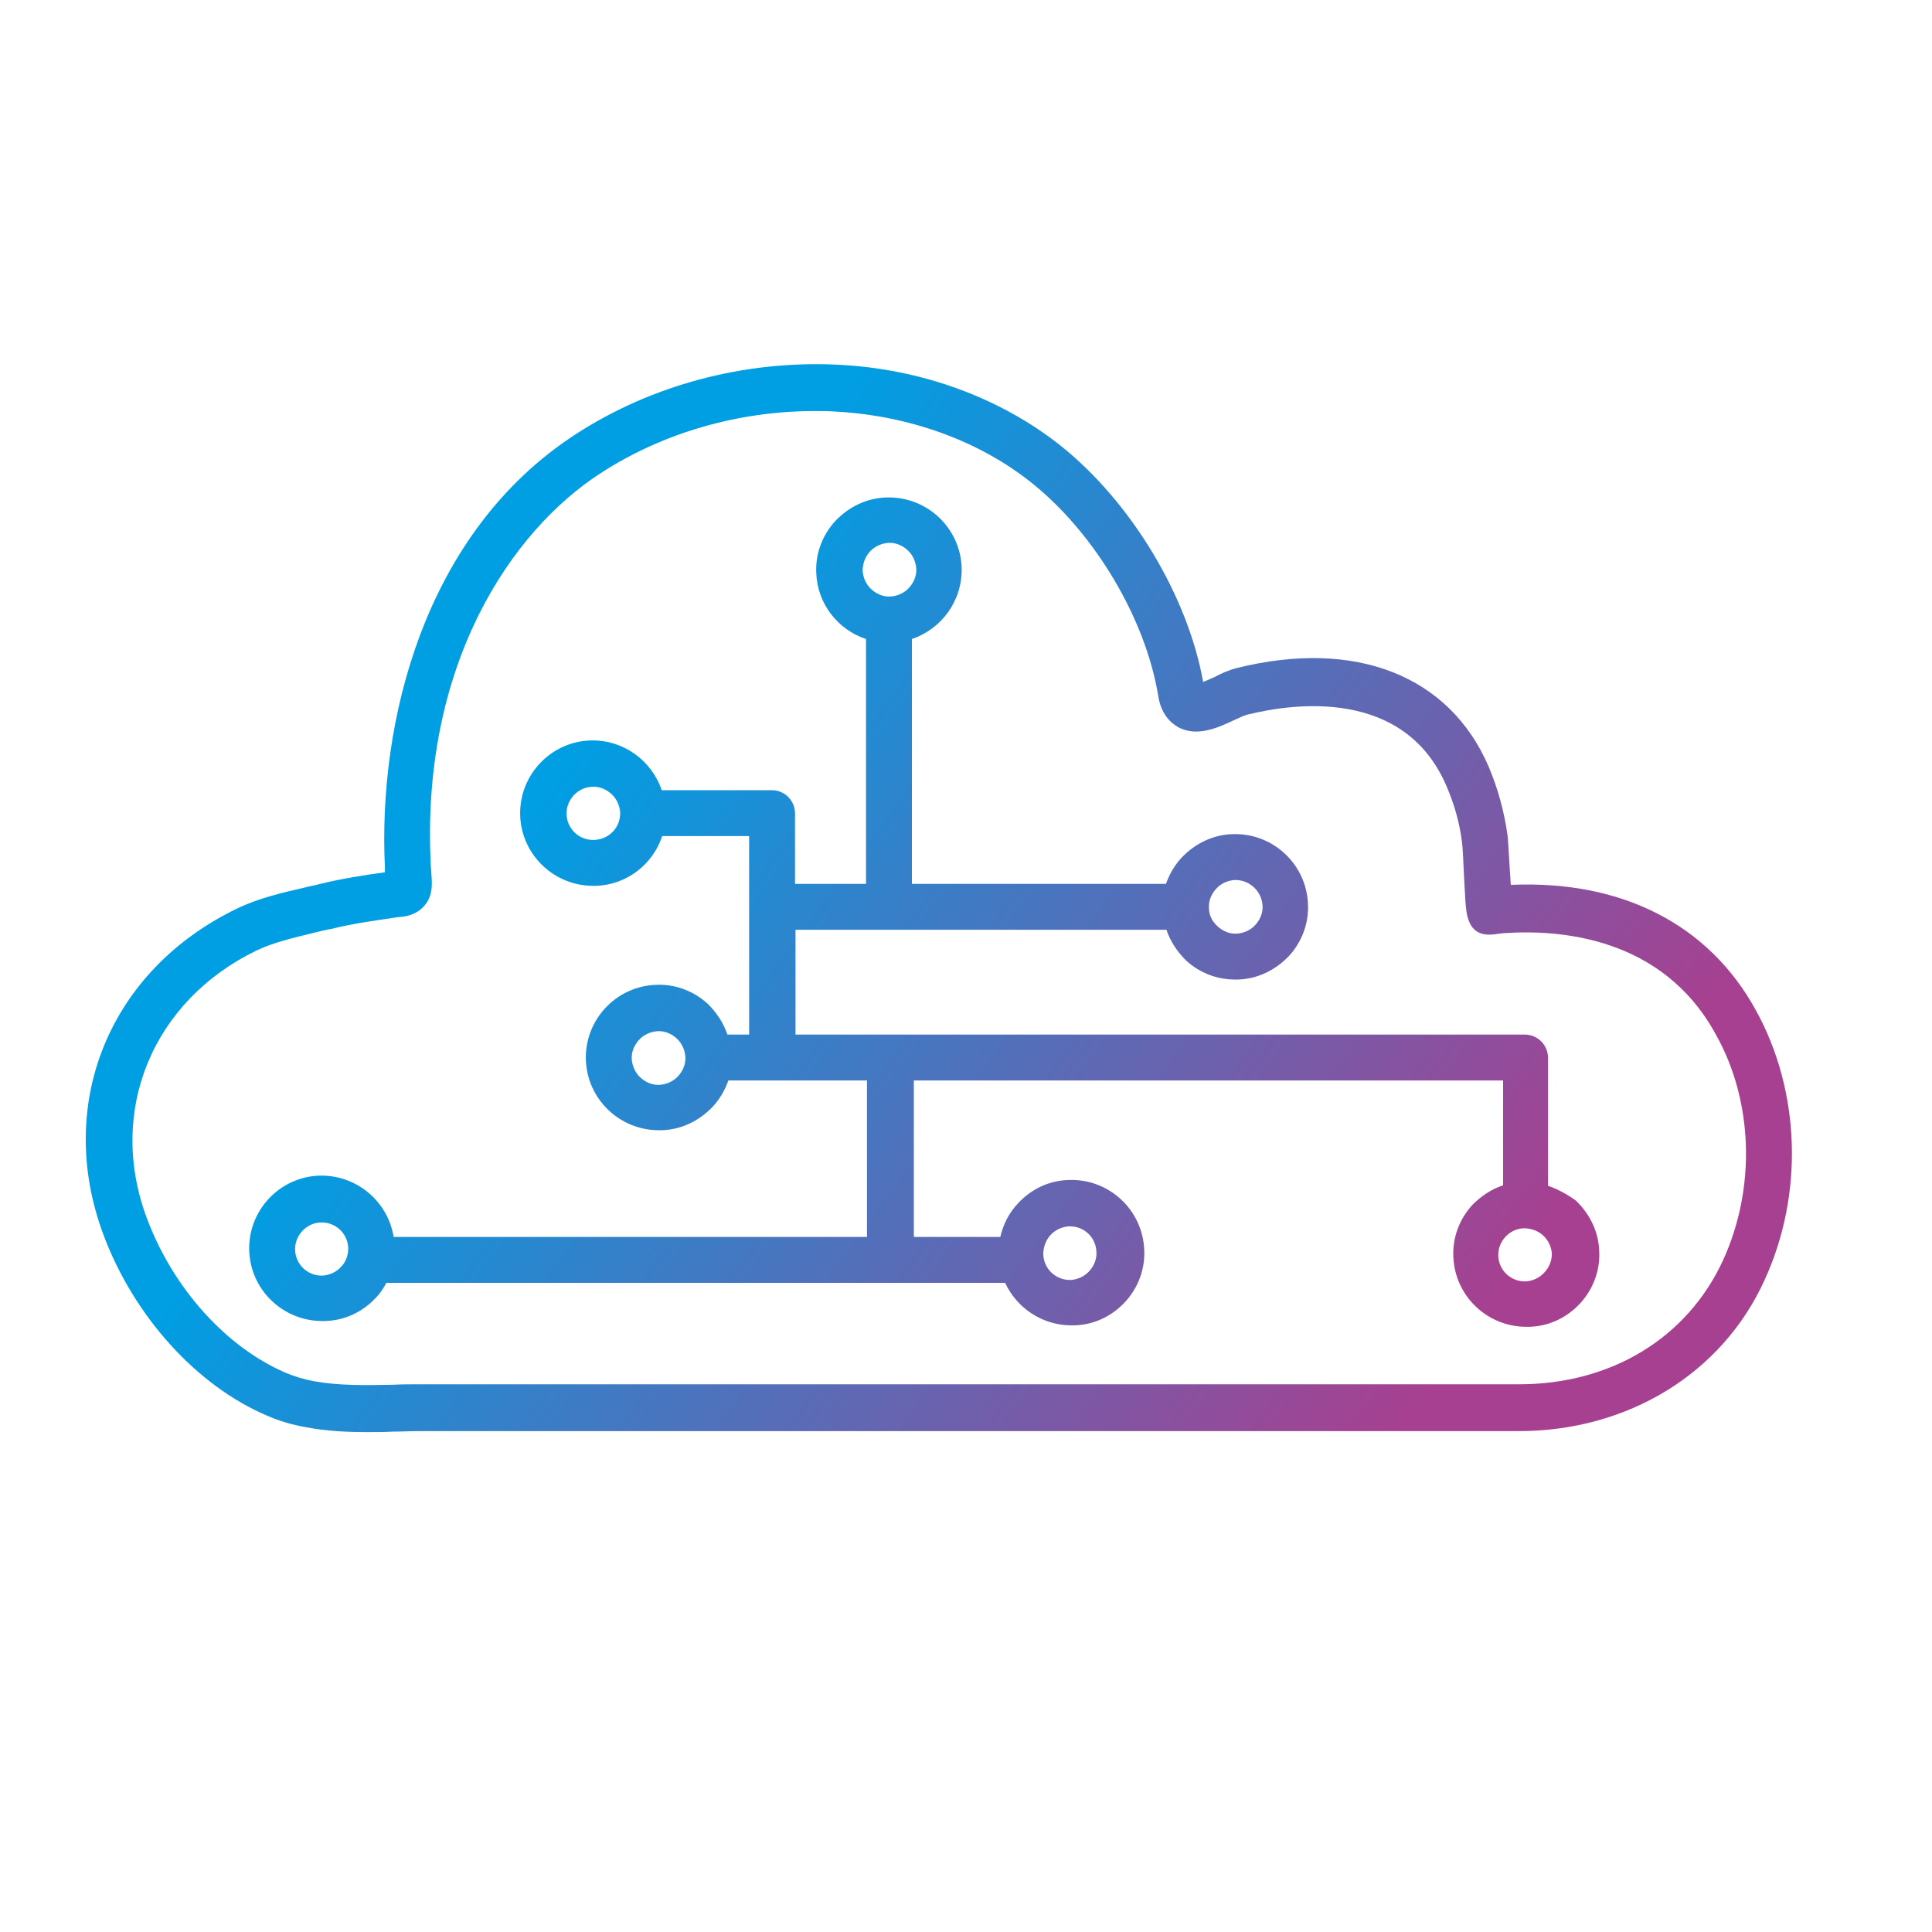
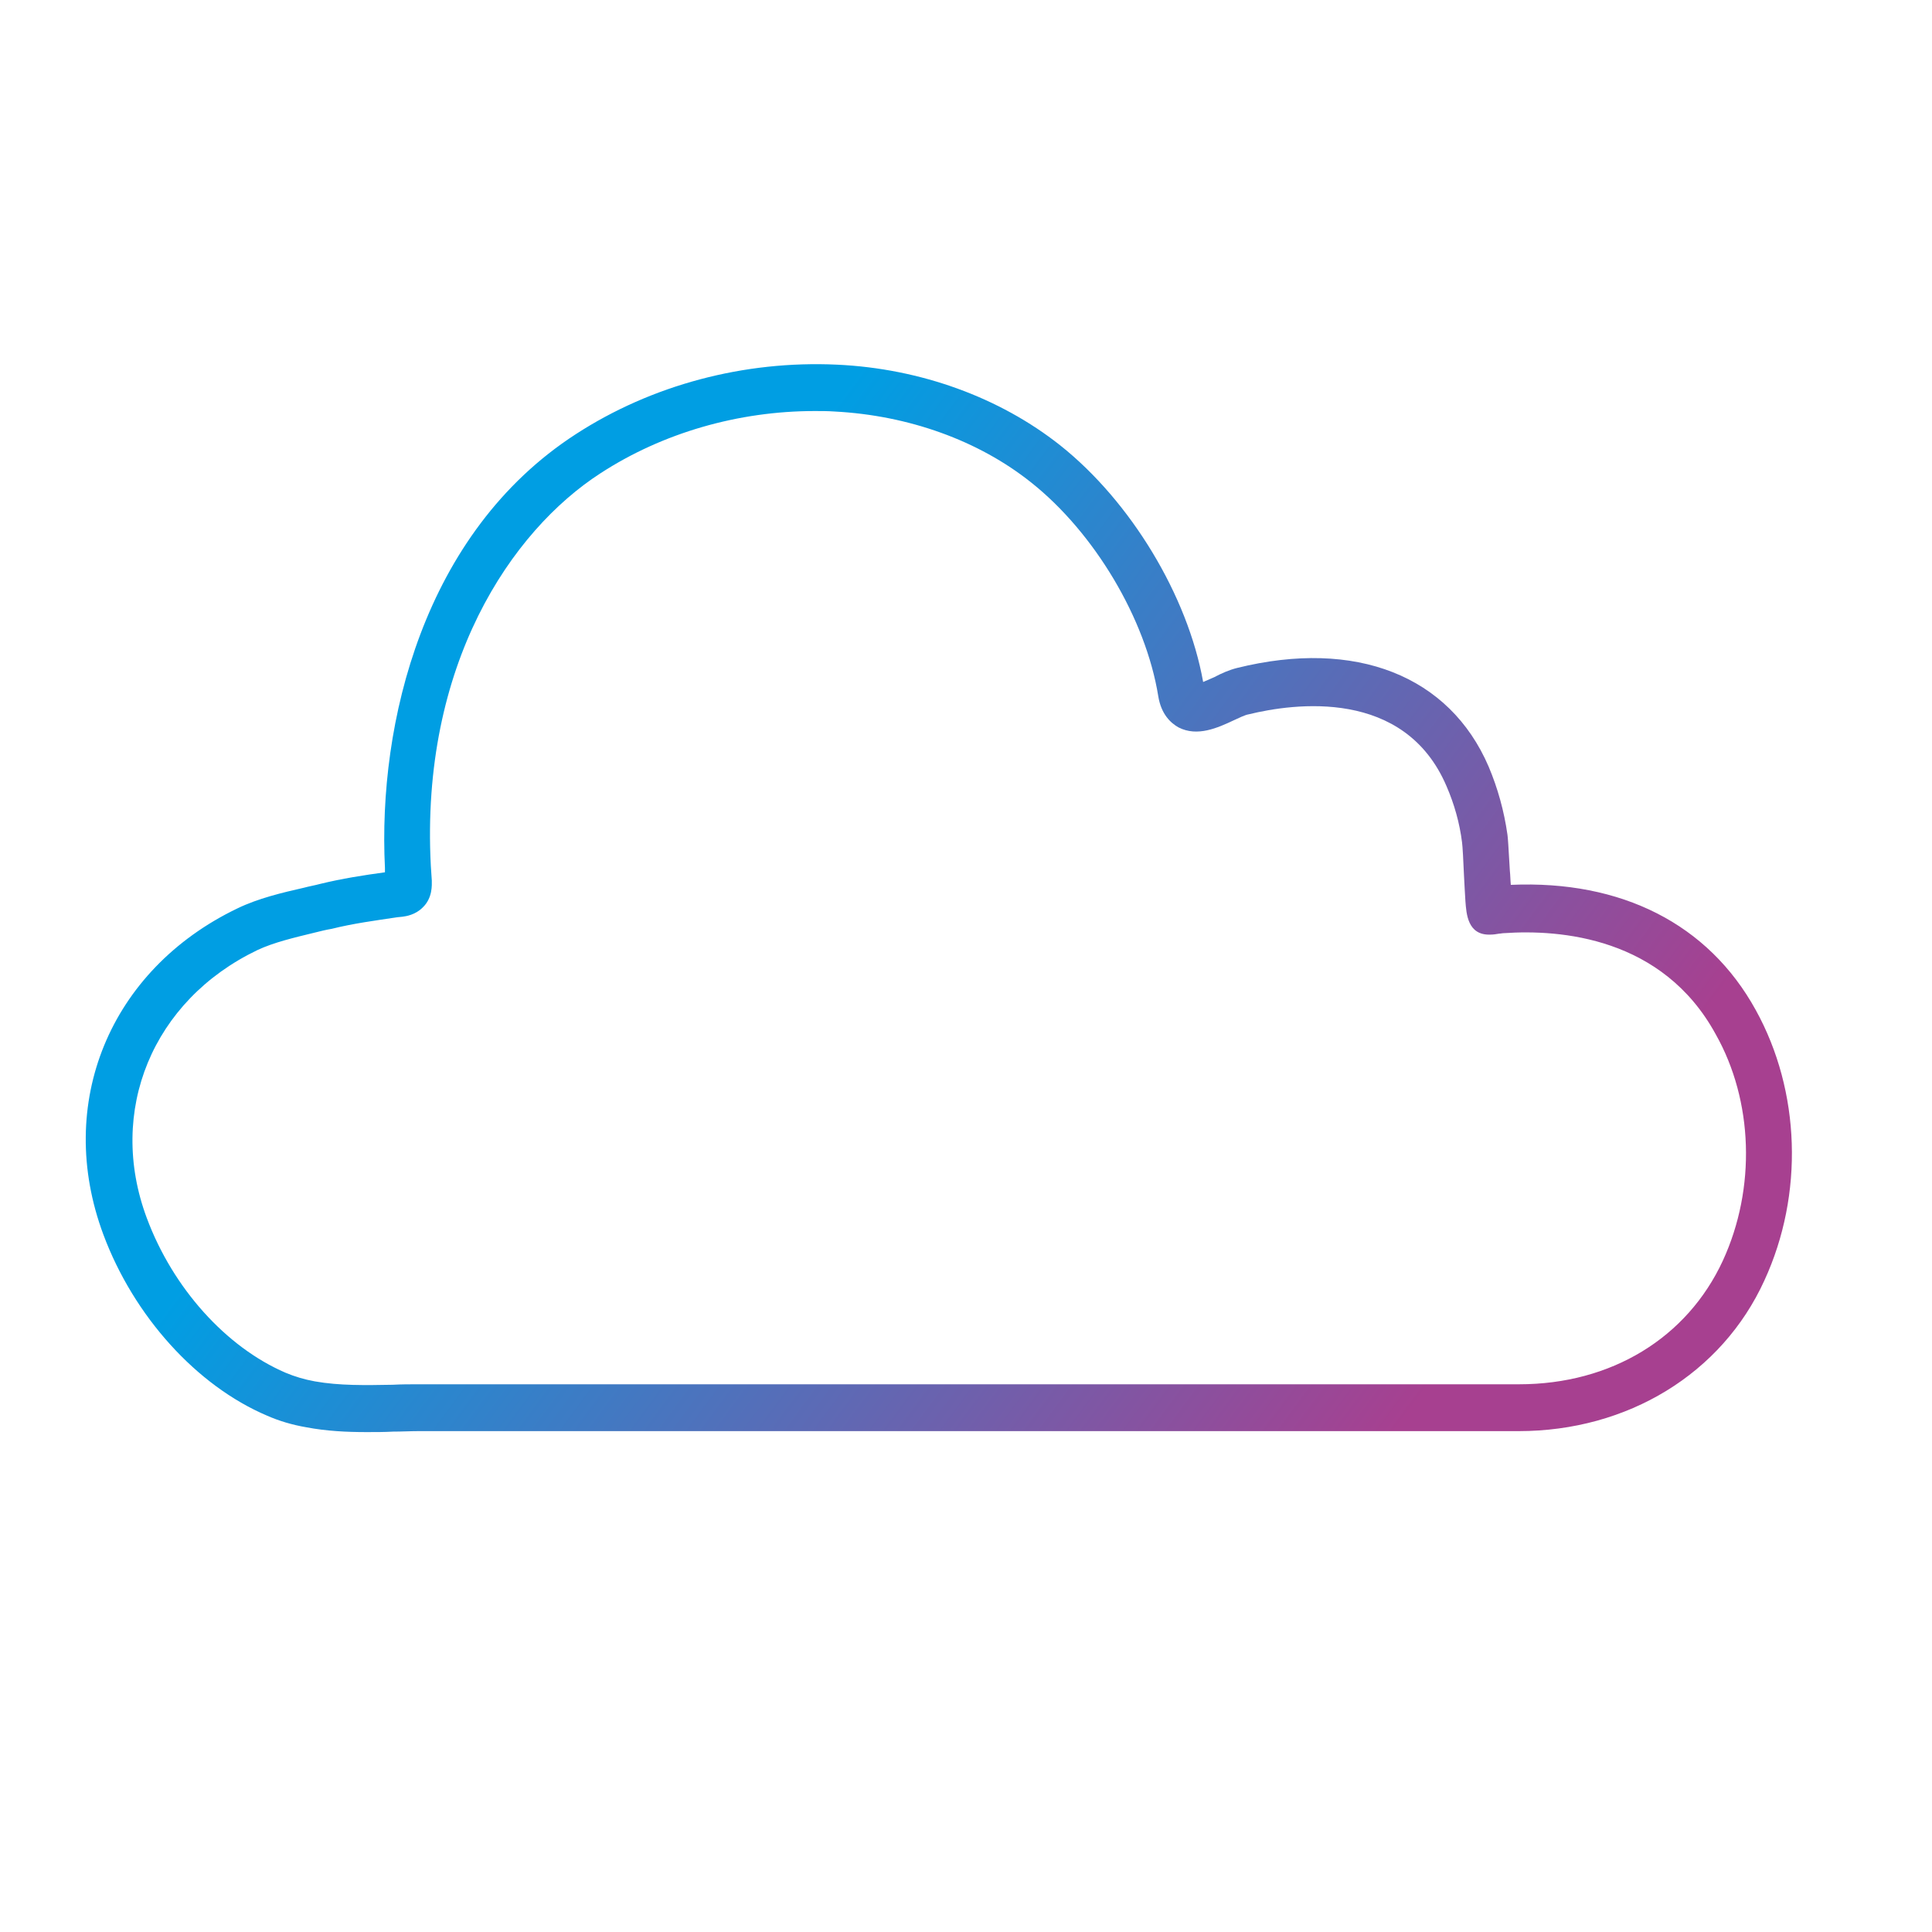
<svg xmlns="http://www.w3.org/2000/svg" version="1.1" id="Layer_1" x="0px" y="0px" viewBox="0 0 400 400" style="enable-background:new 0 0 400 400;" xml:space="preserve">
  <style type="text/css">
	.st0{fill:url(#SVGID_1_);}
	.st1{fill:url(#SVGID_00000146475227018037224060000003066830533036050594_);}
</style>
  <g>
    <linearGradient id="SVGID_1_" gradientUnits="userSpaceOnUse" x1="285.976" y1="300.566" x2="108.977" y2="169.566">
      <stop offset="0" style="stop-color:#A74090" />
      <stop offset="1" style="stop-color:#009EE3" />
    </linearGradient>
    <path class="st0" d="M363.5,209.1c-9.8-17.8-27.8-26.9-50.7-25.9c-0.1-1-0.1-2-0.2-2.9c-0.3-5.2-0.4-6.8-0.5-7.5   c-0.7-4.9-2-9.6-3.9-14.1c-8.1-18.8-27.5-26.5-52.1-20.4c-1.6,0.4-3.2,1.1-4.7,1.9c-0.7,0.3-1.6,0.7-2.3,1   c-3.2-17.9-15-37.4-29.6-49c-12.5-9.9-28.9-15.9-46.2-16.7c-19.2-0.9-38.4,4.2-54.1,14.4c-31.5,20.4-41,59.8-39.5,89.8l0,0.9   c-4.4,0.6-8.9,1.3-13.4,2.4c-1.1,0.3-2.3,0.5-3.4,0.8c-4.4,1-9.5,2.2-13.8,4.3c-26.4,12.7-37.8,40.4-27.7,67.5   c6.3,16.9,19.3,31.3,33.9,37.5c2.5,1.1,5.2,1.9,8.1,2.4c4.2,0.8,8.4,1,12.5,1c1.9,0,3.7,0,5.5-0.1c1.8,0,3.5-0.1,5.2-0.1h227.8   c22.6,0,42.1-11.9,50.9-31.2C373.5,247.3,372.8,225.9,363.5,209.1z M356.7,261c-7.4,16-23.1,25.6-42.2,25.6H86.7   c-1.8,0-3.6,0-5.4,0.1c-5.7,0.1-11,0.2-16.1-0.7c0,0,0,0,0,0c-2.2-0.4-4.2-1-6.1-1.8c-12.3-5.3-23.3-17.5-28.7-32   c-8.3-22.2,1.2-45.1,22.9-55.5c3.4-1.6,7.7-2.6,11.8-3.6c1.2-0.3,2.4-0.6,3.6-0.8c4.4-1.1,8.9-1.7,13.6-2.4l1-0.1   c0.8-0.1,2.7-0.4,4.2-1.9c2.1-2,1.9-4.7,1.9-5.6l-0.2-3c-2.2-41.7,16.7-69.4,35.1-81.3c12.9-8.4,28.6-12.9,44.4-12.9   c1.4,0,2.7,0,4.1,0.1c15.3,0.8,29.8,6,40.7,14.7c13.1,10.4,23.7,28.2,26.3,44.2c0.6,3.8,2.6,5.6,4.2,6.5c3.9,2,8.1,0.1,11.5-1.5   c1.1-0.5,2.3-1.1,3-1.2c9.4-2.3,32.3-5.5,41,14.9c1.6,3.7,2.7,7.6,3.2,11.6c0.1,0.6,0.3,4.2,0.4,6.8c0.1,1.9,0.2,3.9,0.3,5.4   c0.2,2.5,0.4,7.1,5.2,6.9c0.6,0,1.2-0.1,1.8-0.2c0.3,0,0.6-0.1,1-0.1c11.6-0.8,32.8,0.8,43.8,20.9C363,227.9,363.6,246,356.7,261z" />
    <linearGradient id="SVGID_00000181069641576006894530000013536050608158041998_" gradientUnits="userSpaceOnUse" x1="282.808" y1="304.848" x2="105.808" y2="173.848">
      <stop offset="0" style="stop-color:#A74090" />
      <stop offset="1" style="stop-color:#009EE3" />
    </linearGradient>
-     <path style="fill:url(#SVGID_00000181069641576006894530000013536050608158041998_);" d="M320.5,245.5V219c0-2.6-2.1-4.8-4.8-4.8   h-151v-21.7h76.8c0.8,2.4,2.2,4.5,4,6.3c2.8,2.6,6.4,4,10.2,4c0.2,0,0.4,0,0.6,0c4-0.1,7.7-1.9,10.5-4.8c2.7-2.9,4.2-6.8,4-10.8   c-0.3-8.3-7.3-14.8-15.6-14.5c-4,0.1-7.7,1.9-10.5,4.8c-1.5,1.6-2.6,3.5-3.3,5.5h-52.6v-50.7c6.2-2.1,10.5-8,10.3-14.8   c-0.3-8.3-7.3-14.8-15.6-14.5c-4,0.1-7.7,1.9-10.5,4.8c-2.7,2.9-4.2,6.8-4,10.8v0c0.2,6.4,4.5,11.8,10.3,13.7V183h-14.7v-14.6   c0-2.6-2.1-4.8-4.8-4.8h-22.8c-2.1-6.2-8-10.5-14.8-10.3c-8.3,0.3-14.8,7.3-14.5,15.6v0c0.3,8.1,7,14.5,15.1,14.5   c0.2,0,0.4,0,0.6,0c6.4-0.2,11.8-4.5,13.7-10.3h18v41.1h-4.5c-0.8-2.4-2.2-4.5-4-6.3c-2.9-2.7-6.8-4.2-10.8-4   c-8.3,0.3-14.8,7.3-14.5,15.6v0c0.3,8.1,7,14.5,15.1,14.5c0.2,0,0.4,0,0.6,0c4-0.1,7.7-1.9,10.5-4.8c1.5-1.6,2.6-3.5,3.3-5.5h28.7   v32.4h-98c-1.2-7.4-7.7-12.9-15.4-12.7c-8.3,0.3-14.8,7.3-14.5,15.6c0.3,8.1,7,14.5,15.1,14.5c0.2,0,0.4,0,0.6,0   c4-0.1,7.7-1.8,10.5-4.8c0.9-0.9,1.6-2,2.2-3.1h104.4h23.7c2.4,5.2,7.7,8.8,13.7,8.8c0.2,0,0.4,0,0.6,0c4-0.1,7.7-1.8,10.5-4.8   c2.7-2.9,4.2-6.8,4-10.8c-0.3-8.3-7.3-14.8-15.6-14.5c-4,0.1-7.7,1.8-10.5,4.8c-1.9,2-3.1,4.4-3.7,7h-17.9v-32.4h122v21.7   c-2.4,0.8-4.5,2.2-6.3,4c-2.7,2.9-4.2,6.8-4,10.8c0.3,8.1,7,14.5,15.1,14.5c0.2,0,0.4,0,0.6,0c4-0.1,7.7-1.8,10.5-4.8   c2.7-2.9,4.2-6.8,4-10.8c-0.1-4-1.9-7.7-4.8-10.5C324.4,247.2,322.5,246.2,320.5,245.5z M180.1,114.2c1-1.1,2.4-1.7,3.8-1.8   c1.5-0.1,2.9,0.5,4,1.5c1.1,1,1.7,2.4,1.8,3.8c0.1,1.5-0.5,2.9-1.5,4c-1,1.1-2.4,1.7-3.8,1.8c-1.5,0.1-2.9-0.5-4-1.5   c-1.1-1-1.7-2.4-1.8-3.8C178.6,116.7,179.1,115.3,180.1,114.2z M250.3,188c-0.1-1.5,0.5-2.9,1.5-4c1-1.1,2.4-1.7,3.8-1.8   c0.1,0,0.1,0,0.2,0c1.4,0,2.7,0.5,3.8,1.5c1.1,1,1.7,2.4,1.8,3.8c0.1,1.5-0.5,2.9-1.5,4c-1,1.1-2.4,1.7-3.8,1.8   c-1.5,0.1-2.9-0.5-4-1.5C251,190.8,250.3,189.5,250.3,188L250.3,188z M123,173.9c-3.1,0.1-5.6-2.3-5.7-5.3c-0.1-3,2.3-5.6,5.3-5.7   c1.5-0.1,2.9,0.5,4,1.5c1.1,1,1.7,2.4,1.8,3.8C128.5,171.3,126.1,173.8,123,173.9z M217.5,255.7c1-1.1,2.4-1.7,3.8-1.8   c0.1,0,0.1,0,0.2,0c3,0,5.4,2.3,5.5,5.3c0.1,1.5-0.5,2.9-1.5,4c-1,1.1-2.4,1.7-3.8,1.8c-3.1,0.1-5.6-2.3-5.7-5.3   C216,258.2,216.5,256.8,217.5,255.7z M70.6,262.3c-1,1.1-2.4,1.7-3.8,1.8c-3.1,0.1-5.6-2.3-5.7-5.3c-0.1-3,2.3-5.6,5.3-5.7   c3.1-0.1,5.6,2.3,5.7,5.3C72.1,259.9,71.6,261.3,70.6,262.3z M140.4,222.8c-1,1.1-2.4,1.7-3.8,1.8c-1.5,0.1-2.9-0.5-4-1.5   c-1.1-1-1.7-2.4-1.8-3.8c-0.1-1.5,0.5-2.9,1.5-4c1-1.1,2.4-1.7,3.8-1.8c1.5-0.1,2.9,0.5,4,1.5c1.1,1,1.7,2.4,1.8,3.8   C142,220.3,141.4,221.7,140.4,222.8z M319.7,263.5c-1,1.1-2.4,1.7-3.8,1.8c-3.1,0.1-5.6-2.3-5.7-5.3c-0.1-3,2.3-5.6,5.3-5.7   c1.5,0,2.9,0.5,4,1.5c1.1,1,1.7,2.4,1.8,3.8C321.3,261,320.7,262.5,319.7,263.5z" />
  </g>
</svg>